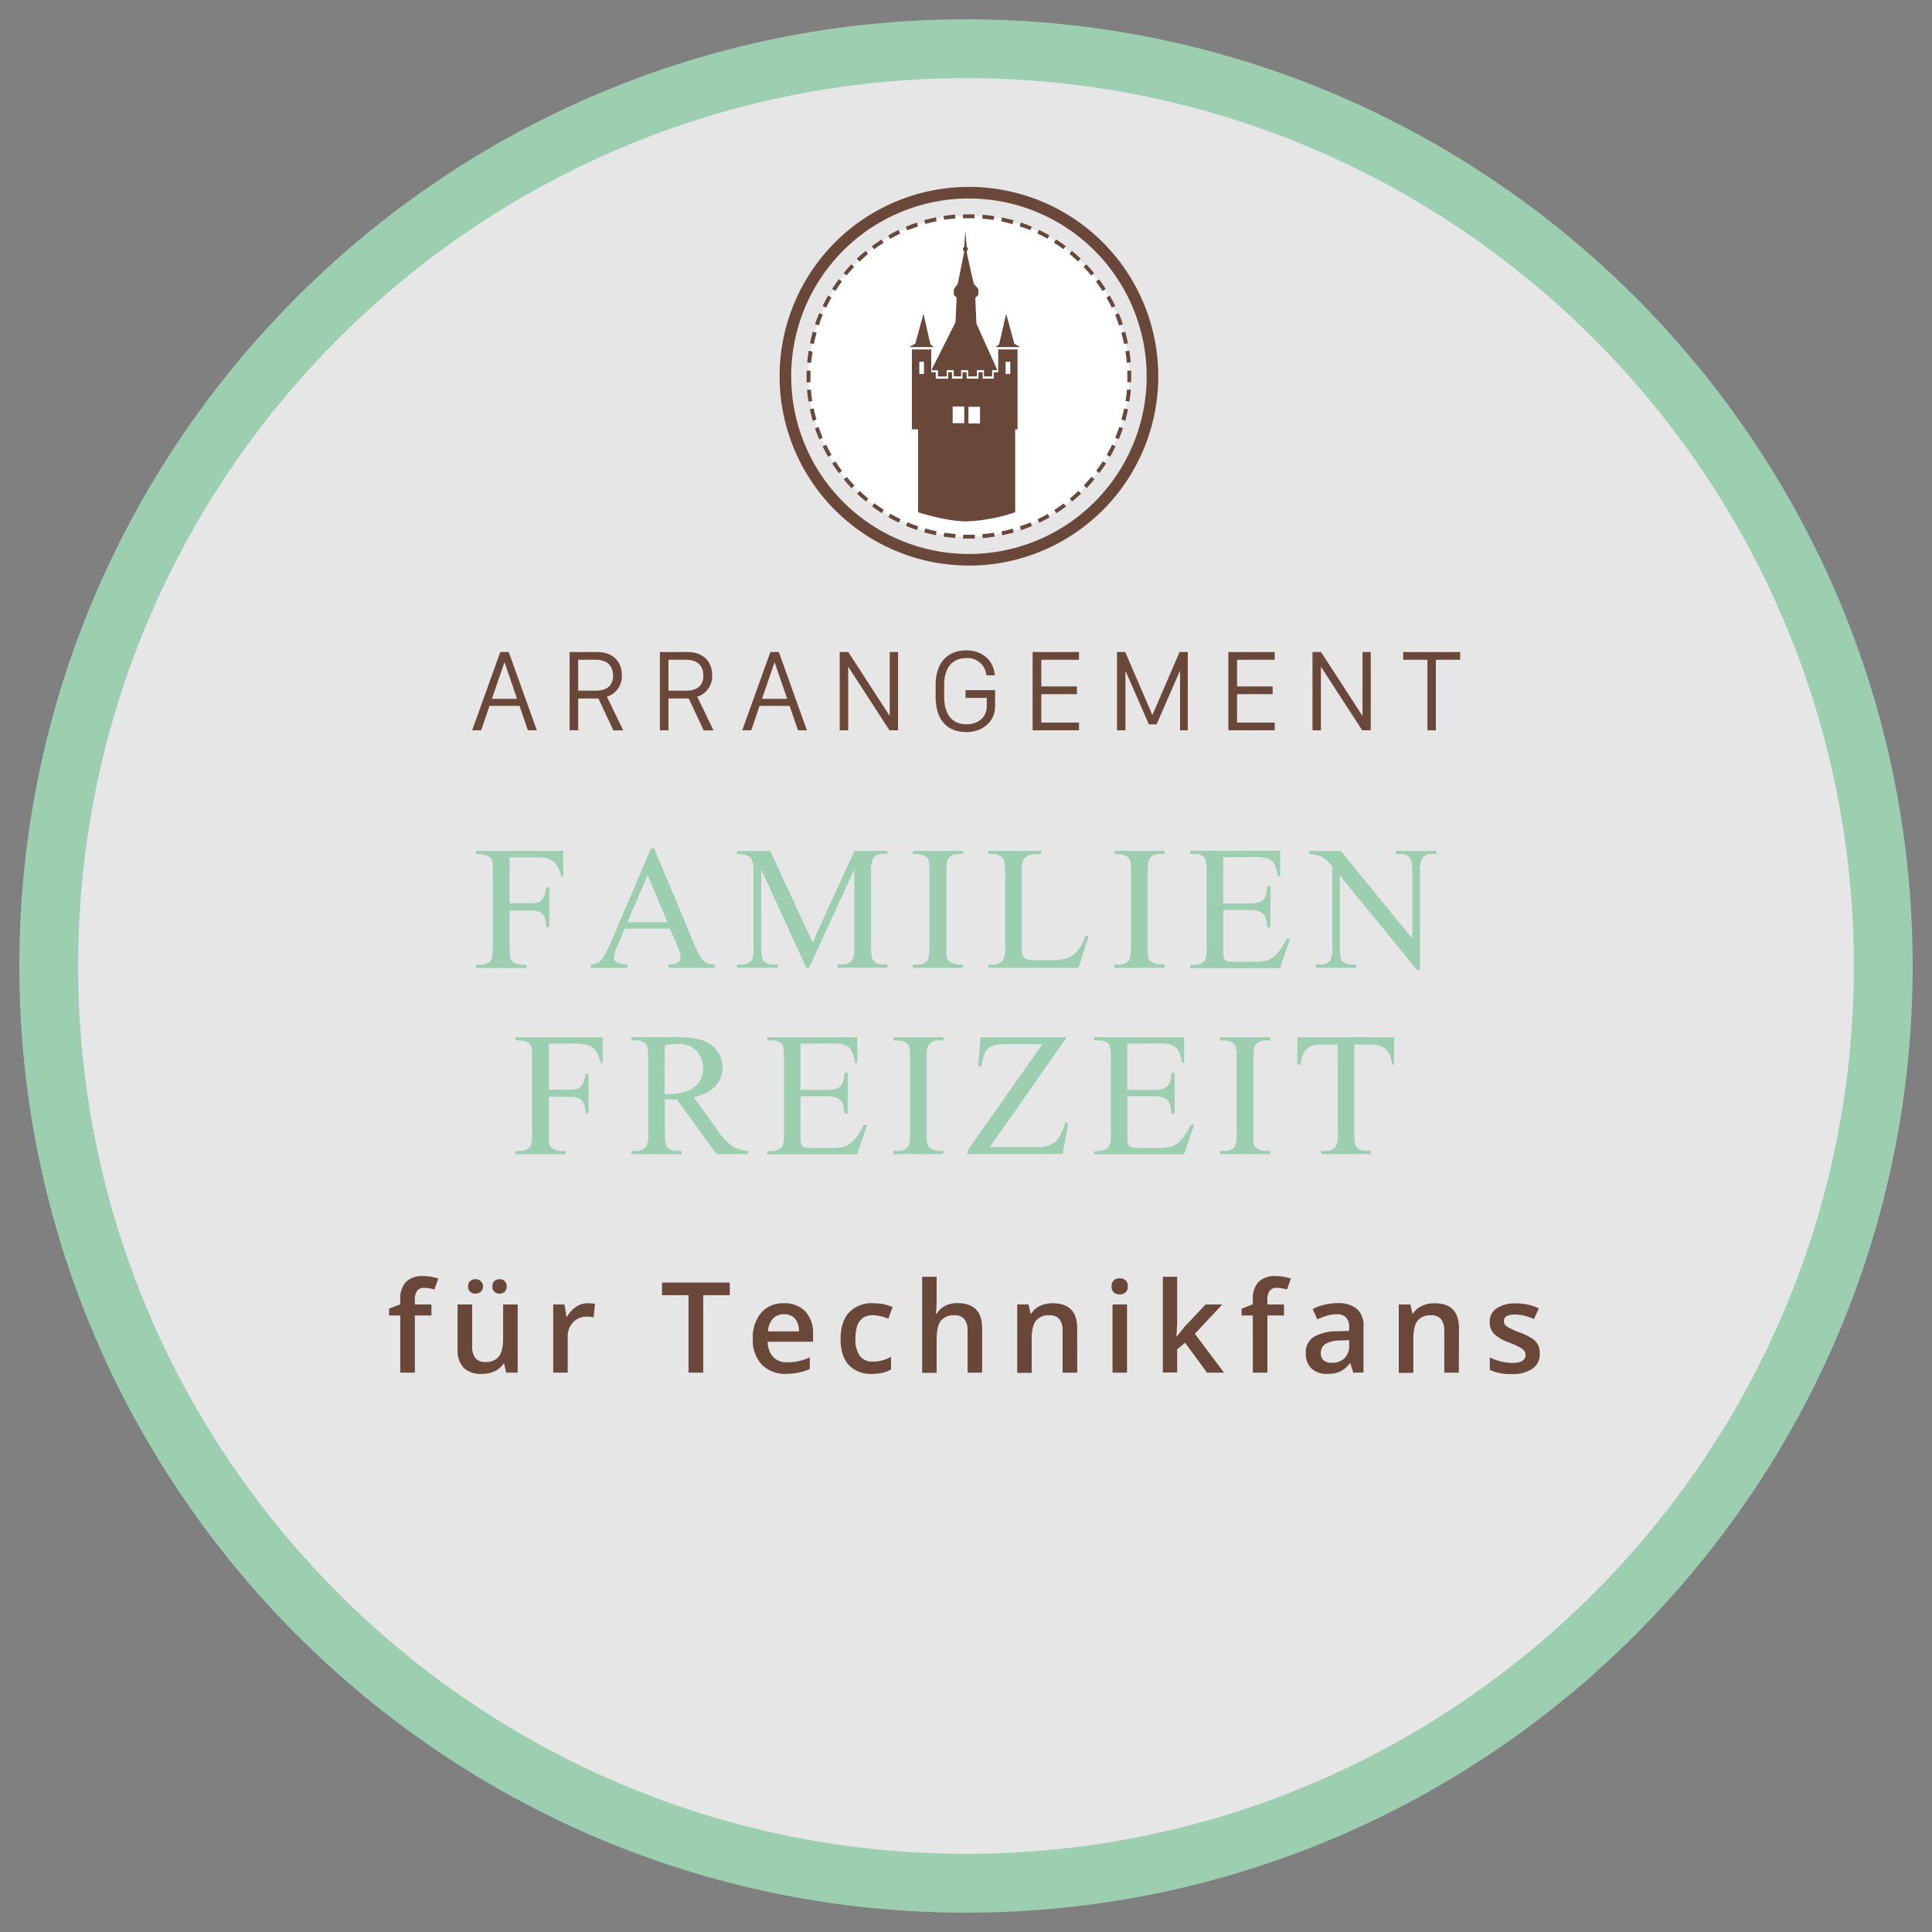
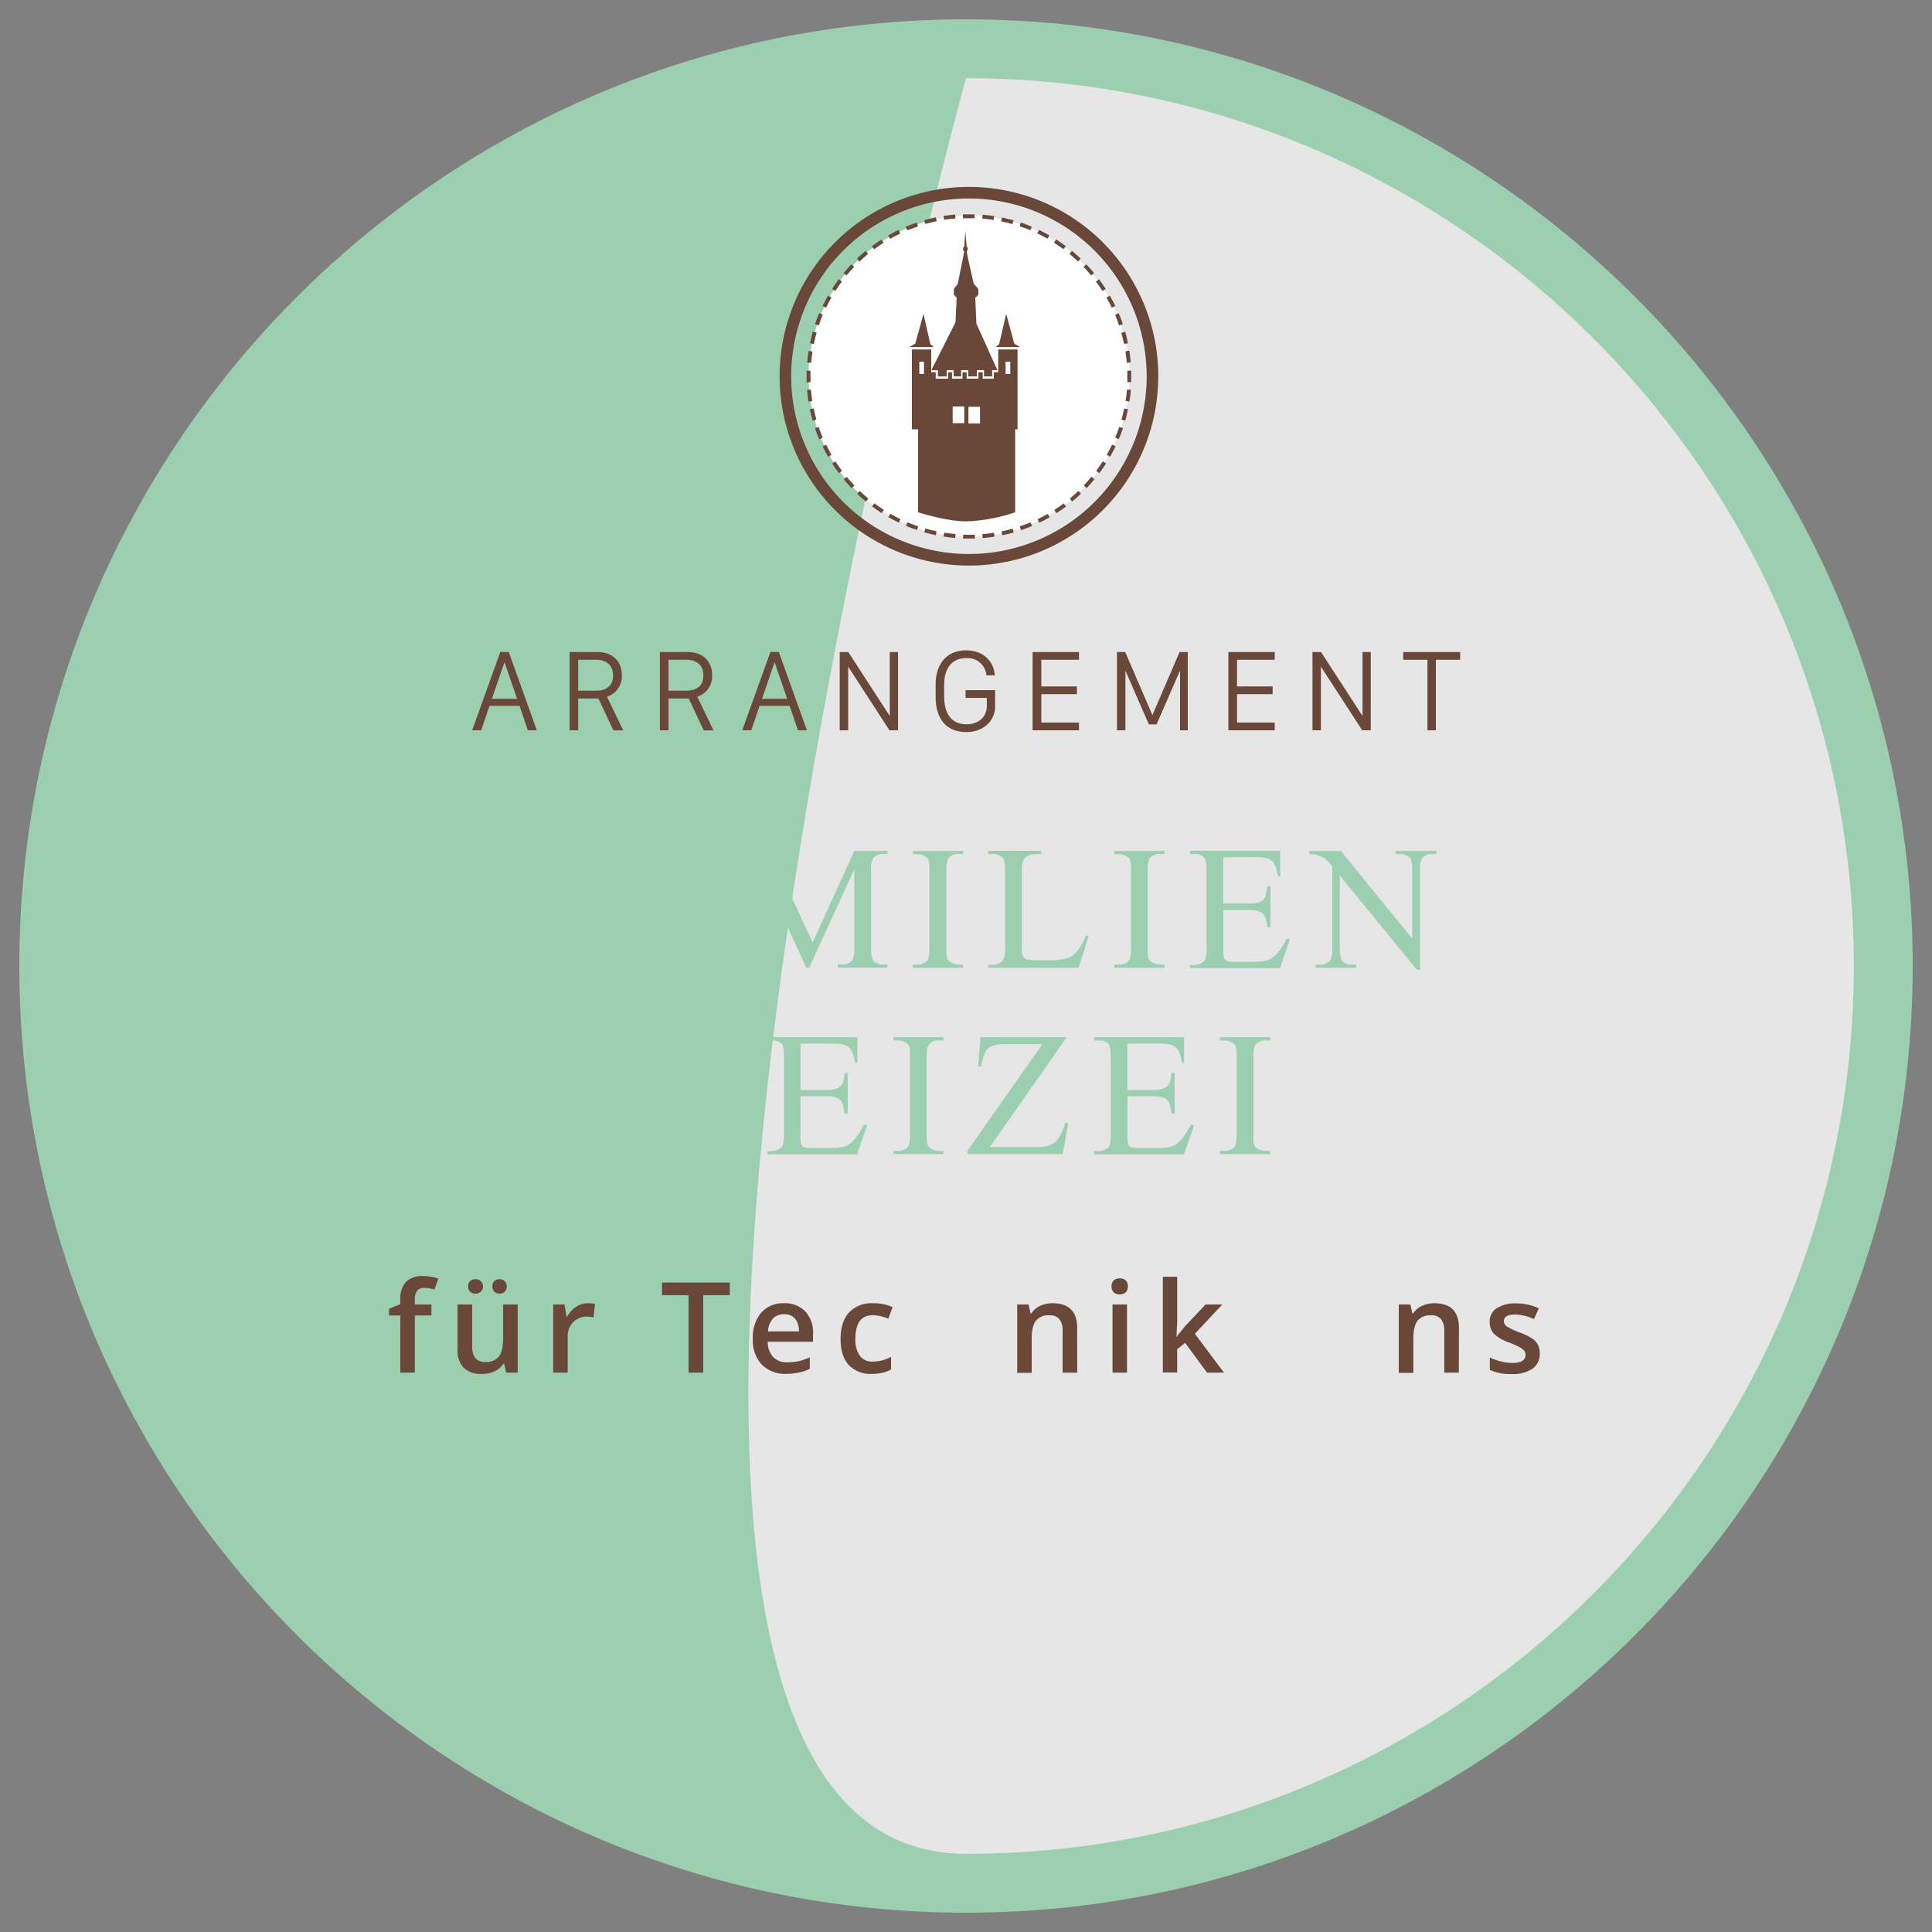
<svg xmlns="http://www.w3.org/2000/svg" id="Aktionen" width="500" height="500" viewBox="0 0 500 500">
  <rect x="0" y="0" width="500" height="500" fill="#808080" stroke="none" />
  <defs>
    <style>
      .cls-1, .cls-4 {
        fill: #fff;
      }

      .cls-1 {
        opacity: 0.8;
      }

      .cls-2 {
        fill: #9ccfb0;
      }

      .cls-3 {
        fill: #694839;
      }
    </style>
  </defs>
  <g id="Ebene_86" data-name="Ebene 86">
    <g>
      <g>
        <circle class="cls-1" cx="250" cy="250" r="242.02" />
-         <path class="cls-2" d="M250,495C114.91,495,5,385.09,5,250S114.91,5,250,5,495,114.91,495,250,385.09,495,250,495Zm0-474.77C123.3,20.23,20.23,123.3,20.23,250S123.3,479.77,250,479.77,479.77,376.7,479.77,250,376.7,20.23,250,20.23Z" />
+         <path class="cls-2" d="M250,495C114.91,495,5,385.09,5,250S114.91,5,250,5,495,114.91,495,250,385.09,495,250,495Zm0-474.77S123.3,479.77,250,479.77,479.77,376.7,479.77,250,376.7,20.23,250,20.23Z" />
      </g>
      <g>
        <path class="cls-3" d="M122.19,189l7.29-20.27h2.18L138.93,189h-2.32l-2.15-6.32h-7.78L124.53,189Zm8.34-17.54-3.22,9.39h6.51l-3.23-9.39Z" />
        <path class="cls-3" d="M160.93,174.69a5.55,5.55,0,0,1-3.85,5.62l4.21,8.71h-2.54l-3.88-8.25h-5.23V189h-2.22V168.75h7.13C158.94,168.75,160.93,171.54,160.93,174.69Zm-6.76,4.06c3,0,4.49-1.43,4.49-3.91,0-2.67-1.71-4.09-4.39-4.09h-4.63v8Z" />
        <path class="cls-3" d="M184.3,174.69a5.55,5.55,0,0,1-3.85,5.62l4.21,8.71h-2.54l-3.88-8.25H173V189h-2.22V168.75h7.13C182.31,168.75,184.3,171.54,184.3,174.69Zm-6.76,4.06c3,0,4.49-1.43,4.49-3.91,0-2.67-1.71-4.09-4.39-4.09H173v8Z" />
        <path class="cls-3" d="M192.09,189l7.29-20.27h2.18L208.83,189h-2.32l-2.15-6.32h-7.78L194.43,189Zm8.34-17.54-3.22,9.39h6.51l-3.23-9.39Z" />
        <path class="cls-3" d="M217.32,189V168.75h2.22l10.67,16.46h.06V168.75h2.14V189h-2.22l-10.68-16.47h0V189Z" />
        <path class="cls-3" d="M255.27,174.77a4.85,4.85,0,0,0-5.21-4.45c-3.62,0-5.71,2.56-5.71,6.85v3.1c0,4.56,2,7.17,5.79,7.17,3.08,0,5.24-1.87,5.24-4.66v-2.17h-5.5v-2h7.65v4.18c0,3.88-3.15,6.67-7.39,6.67-5.2,0-8-3.33-8-9.18v-3.1c0-5.51,3-8.87,7.91-8.87,4.25,0,7.13,2.65,7.4,6.47Z" />
        <path class="cls-3" d="M279.24,189h-12V168.75h12v2h-9.75v6.9h9.21v2h-9.21V187h9.75Z" />
        <path class="cls-3" d="M289.08,189V168.75h2.13l7,16.24h.06l7-16.24h2.13V189h-2V173.71h-.08l-6,13.75h-2l-6-13.75h-.06V189Z" />
        <path class="cls-3" d="M329.9,189h-12V168.75h12v2h-9.75v6.9h9.21v2h-9.21V187h9.75Z" />
        <path class="cls-3" d="M339.67,189V168.75h2.21l10.68,16.46h.06V168.75h2.13V189h-2.21l-10.69-16.47h0V189Z" />
        <path class="cls-3" d="M369.42,189V170.75h-6.28v-2h14.75v2H371.6V189Z" />
      </g>
      <g>
        <path class="cls-2" d="M131.89,221.87v11.89h5.51a6.47,6.47,0,0,0,1.64-.18,2.53,2.53,0,0,0,1.15-.65,3.26,3.26,0,0,0,.74-1.27,11.43,11.43,0,0,0,.42-2h.82v10.23h-.82a9.53,9.53,0,0,0-.22-1.94,3.16,3.16,0,0,0-.65-1.31,2.65,2.65,0,0,0-1.19-.75,6.68,6.68,0,0,0-1.89-.23h-5.51v9.5c0,.71,0,1.29.05,1.74a5.52,5.52,0,0,0,.16,1.09,1.77,1.77,0,0,0,.37.68,2.89,2.89,0,0,0,.65.48,4.11,4.11,0,0,0,2,.54h1.09v.82h-13v-.82h1.07a3.18,3.18,0,0,0,2.72-1.1c.36-.46.54-1.6.54-3.43V225.57c0-.71,0-1.29,0-1.74a5.55,5.55,0,0,0-.17-1.1,1.52,1.52,0,0,0-.36-.68,2.52,2.52,0,0,0-.63-.47,4.23,4.23,0,0,0-2.06-.54h-1.07v-.82h22.51v6.64h-.49a12,12,0,0,0-1-2.61,4.29,4.29,0,0,0-1.33-1.51,4.62,4.62,0,0,0-1.87-.71,17,17,0,0,0-2.54-.16Z" />
        <path class="cls-2" d="M173.37,240.34H161.66l-2,4.77a7.55,7.55,0,0,0-.76,2.63,1.59,1.59,0,0,0,.13.66,1.24,1.24,0,0,0,.5.56,3.3,3.3,0,0,0,1.07.42,12.18,12.18,0,0,0,1.8.26v.82h-9.52v-.82a5.38,5.38,0,0,0,2.45-.87,6.79,6.79,0,0,0,1.2-1.62,27.31,27.31,0,0,0,1.32-2.73l10.64-24.89h.78l10.53,25.15a21.8,21.8,0,0,0,1.19,2.51,6,6,0,0,0,1.13,1.48,3.22,3.22,0,0,0,1.26.72,7.17,7.17,0,0,0,1.62.25v.82H173v-.82a7.91,7.91,0,0,0,1.49-.2,2.91,2.91,0,0,0,1-.41,1.48,1.48,0,0,0,.49-.55,1.58,1.58,0,0,0,.14-.69,3.74,3.74,0,0,0-.21-1.27,18.73,18.73,0,0,0-.68-1.84Zm-.62-1.66-5.13-12.22-5.27,12.22Z" />
        <path class="cls-2" d="M208.67,250.46,197,225v20.21q0,2.79.6,3.48a3.32,3.32,0,0,0,2.61.94h1.07v.82H190.74v-.82h1.07a3.07,3.07,0,0,0,2.72-1.16,6.67,6.67,0,0,0,.49-3.26V225.46a7.06,7.06,0,0,0-.44-2.9,2.33,2.33,0,0,0-.43-.61,2.06,2.06,0,0,0-.72-.48,4.8,4.8,0,0,0-1.1-.32,10.15,10.15,0,0,0-1.59-.11v-.82h8.57l11,23.66,10.8-23.66h8.56V221h-1a3.1,3.1,0,0,0-2.74,1.16,6.67,6.67,0,0,0-.49,3.26v19.76c0,1.86.21,3,.62,3.48a3.32,3.32,0,0,0,2.61.94h1v.82H216.79v-.82h1.07a3.1,3.1,0,0,0,2.73-1.16,6.79,6.79,0,0,0,.49-3.26V225l-11.67,25.45Z" />
        <path class="cls-2" d="M249.22,249.64v.82h-13v-.82h1.07a3.19,3.19,0,0,0,2.72-1.1c.36-.46.54-1.6.54-3.43V225.57c0-.71,0-1.29-.05-1.74a4.9,4.9,0,0,0-.17-1.1,1.61,1.61,0,0,0-.35-.68,2.59,2.59,0,0,0-.64-.47,4.19,4.19,0,0,0-2-.54h-1.07v-.82h13V221h-1.09a3.17,3.17,0,0,0-2.7,1.1c-.38.46-.56,1.6-.56,3.43v19.54c0,.71,0,1.29,0,1.74a5.43,5.43,0,0,0,.17,1.09,1.64,1.64,0,0,0,.37.68,2.67,2.67,0,0,0,.65.48,4,4,0,0,0,2,.54Z" />
        <path class="cls-2" d="M281,242.1l.74.15-2.59,8.21H255.77v-.82h1.14a3.09,3.09,0,0,0,2.74-1.25,7.13,7.13,0,0,0,.47-3.3V225.57c0-1.9-.21-3.09-.63-3.55a3.27,3.27,0,0,0-2.58-1h-1.14v-.82h13.69V221a16.45,16.45,0,0,0-2,.11,5.54,5.54,0,0,0-1.34.34,2.69,2.69,0,0,0-.82.52,2.87,2.87,0,0,0-.5.66,9.53,9.53,0,0,0-.36,3.41v19a12.57,12.57,0,0,0,.06,1.33,3.53,3.53,0,0,0,.19.93,1.59,1.59,0,0,0,.35.6,1.56,1.56,0,0,0,.58.37,14.34,14.34,0,0,0,3.48.22h2.21a16.28,16.28,0,0,0,4.89-.51,5.54,5.54,0,0,0,1.33-.67,5.79,5.79,0,0,0,1.22-1.13,11.13,11.13,0,0,0,1.16-1.7A23.33,23.33,0,0,0,281,242.1Z" />
        <path class="cls-2" d="M301.38,249.64v.82h-13v-.82h1.07a3.19,3.19,0,0,0,2.72-1.1c.36-.46.54-1.6.54-3.43V225.57c0-.71,0-1.29-.05-1.74a5.55,5.55,0,0,0-.17-1.1,1.61,1.61,0,0,0-.35-.68,2.59,2.59,0,0,0-.64-.47,4.19,4.19,0,0,0-2.05-.54h-1.07v-.82h13V221h-1.1a3.17,3.17,0,0,0-2.7,1.1c-.37.46-.55,1.6-.55,3.43v19.54c0,.71,0,1.29,0,1.74a5.43,5.43,0,0,0,.17,1.09,1.54,1.54,0,0,0,.37.68,2.81,2.81,0,0,0,.64.48,4.09,4.09,0,0,0,2,.54Z" />
        <path class="cls-2" d="M316.56,221.87v11.95h6.65a8.92,8.92,0,0,0,2.35-.25,3,3,0,0,0,1.42-.81,3,3,0,0,0,.71-1.37,12,12,0,0,0,.27-2h.82V240H328c-.11-.75-.21-1.35-.31-1.82a4.76,4.76,0,0,0-.32-1,2.52,2.52,0,0,0-.51-.7,3,3,0,0,0-.8-.52,4.82,4.82,0,0,0-1.19-.34,10.85,10.85,0,0,0-1.62-.11h-6.65v10a9.46,9.46,0,0,0,.18,2.45,1.79,1.79,0,0,0,.22.38,1,1,0,0,0,.39.3,2.14,2.14,0,0,0,.67.19,6.06,6.06,0,0,0,1,.07h5.13c.88,0,1.61,0,2.19-.08a8.48,8.48,0,0,0,1.54-.26,4,4,0,0,0,1.16-.54,7.81,7.81,0,0,0,1.06-.88,11.5,11.5,0,0,0,1.41-1.72,25,25,0,0,0,1.43-2.45h.89l-2.61,7.58H308v-.82H309a4.71,4.71,0,0,0,.89-.09,3.5,3.5,0,0,0,.88-.29,3.27,3.27,0,0,0,.75-.5,1.73,1.73,0,0,0,.47-.71,9.82,9.82,0,0,0,.27-2.92V225.48c0-1.9-.2-3.08-.58-3.55A3.49,3.49,0,0,0,309,221H308v-.82h23.31v6.62h-.54a17.86,17.86,0,0,0-.49-2,5.69,5.69,0,0,0-.56-1.3,2.69,2.69,0,0,0-.71-.81,5.39,5.39,0,0,0-1-.55,10.36,10.36,0,0,0-3.14-.33Z" />
        <path class="cls-2" d="M338.84,220.22H347l18.49,22.68V225.46c0-1.86-.2-3-.62-3.48a3.35,3.35,0,0,0-2.61-.94h-1.05v-.82h10.53V221h-1.07A3.07,3.07,0,0,0,368,222.2a6.67,6.67,0,0,0-.49,3.26V251h-.81L346.75,226.6v18.62c0,1.86.21,3,.61,3.48a3.32,3.32,0,0,0,2.61.94H351v.82H340.51v-.82h1.05a3.1,3.1,0,0,0,2.74-1.16,6.67,6.67,0,0,0,.49-3.26v-21c-.44-.52-.82-.94-1.11-1.25a7.13,7.13,0,0,0-.85-.77,3.74,3.74,0,0,0-.87-.49c-.31-.13-.7-.27-1.16-.44a7.28,7.28,0,0,0-2-.2Z" />
        <path class="cls-2" d="M142.05,270.08V282h5.51a6.47,6.47,0,0,0,1.64-.18,2.42,2.42,0,0,0,1.15-.64,3.33,3.33,0,0,0,.74-1.27,12.31,12.31,0,0,0,.42-2.06h.82v10.24h-.82a9.44,9.44,0,0,0-.22-1.94,3.16,3.16,0,0,0-.65-1.31,2.49,2.49,0,0,0-1.19-.75,6.3,6.3,0,0,0-1.89-.24h-5.51v9.51c0,.71,0,1.29,0,1.74a5.52,5.52,0,0,0,.16,1.09,1.77,1.77,0,0,0,.37.68,2.89,2.89,0,0,0,.65.48,4.2,4.2,0,0,0,2.05.53h1.09v.83h-13v-.83h1.07a3.18,3.18,0,0,0,2.72-1.09c.36-.46.54-1.61.54-3.43V273.79c0-.72,0-1.3,0-1.74a6.54,6.54,0,0,0-.17-1.11,1.57,1.57,0,0,0-.36-.68,2.87,2.87,0,0,0-.64-.47,4.26,4.26,0,0,0-2.05-.53h-1.07v-.83H156v6.65h-.49a12,12,0,0,0-1-2.61,4.42,4.42,0,0,0-1.33-1.52,4.61,4.61,0,0,0-1.87-.7,16.83,16.83,0,0,0-2.54-.17Z" />
        <path class="cls-2" d="M193.5,298.68h-8.07l-10.24-14.14-1,0h-1.44l-.69,0v8.79q0,2.85.63,3.54a3.15,3.15,0,0,0,2.54,1h1.18v.83h-13v-.83h1.14a3.05,3.05,0,0,0,2.74-1.25,6.9,6.9,0,0,0,.47-3.27V273.79c0-1.91-.21-3.09-.62-3.55a3.29,3.29,0,0,0-2.59-1h-1.14v-.83h11a25.72,25.72,0,0,1,7.09.72,7.68,7.68,0,0,1,2.13,1,7.55,7.55,0,0,1,1.74,1.59,7.2,7.2,0,0,1,1.19,2.05,6.72,6.72,0,0,1,.43,2.43,7.7,7.7,0,0,1-.44,2.62,6.65,6.65,0,0,1-1.38,2.22,8.3,8.3,0,0,1-2.33,1.74,13.14,13.14,0,0,1-3.3,1.16l6.25,8.67a15.47,15.47,0,0,0,3.68,4,9.35,9.35,0,0,0,4,1.25ZM172,283.13h1.25a12.94,12.94,0,0,0,3.81-.5,8,8,0,0,0,2.73-1.39,5.84,5.84,0,0,0,1.64-2.11,6.43,6.43,0,0,0,.54-2.64,6.73,6.73,0,0,0-.47-2.58,5.9,5.9,0,0,0-1.32-2,6.05,6.05,0,0,0-2-1.31,7.19,7.19,0,0,0-2.63-.47,12.67,12.67,0,0,0-1.51.1c-.58.07-1.24.17-2,.32Z" />
        <path class="cls-2" d="M207.17,270.08v12h6.65a8.87,8.87,0,0,0,2.35-.26,3.12,3.12,0,0,0,1.42-.8,3,3,0,0,0,.71-1.37,12.21,12.21,0,0,0,.27-2h.82v10.52h-.82c-.11-.74-.21-1.35-.32-1.81a4.33,4.33,0,0,0-.31-1,2.38,2.38,0,0,0-.51-.7,3,3,0,0,0-.8-.53,5,5,0,0,0-1.19-.33,10.85,10.85,0,0,0-1.62-.11h-6.65v10a9.46,9.46,0,0,0,.18,2.45,2.08,2.08,0,0,0,.22.38,1,1,0,0,0,.39.3,2.35,2.35,0,0,0,.67.19,6.06,6.06,0,0,0,1,.07h5.13c.87,0,1.61,0,2.19-.08a7.77,7.77,0,0,0,1.54-.27,3.74,3.74,0,0,0,1.16-.53,8.64,8.64,0,0,0,1.06-.88,11.5,11.5,0,0,0,1.41-1.72,22.37,22.37,0,0,0,1.42-2.46h.9l-2.61,7.59H198.56v-.83h1.07a4.71,4.71,0,0,0,.89-.09,2.94,2.94,0,0,0,.88-.29,3,3,0,0,0,.75-.5,1.64,1.64,0,0,0,.47-.7,9.87,9.87,0,0,0,.27-2.92V273.7c0-1.91-.2-3.09-.58-3.55a3.49,3.49,0,0,0-2.68-.89h-1.07v-.83h23.31v6.63h-.54a17.54,17.54,0,0,0-.49-2,5.6,5.6,0,0,0-.56-1.29,2.69,2.69,0,0,0-.71-.81,4.39,4.39,0,0,0-1-.55,10.28,10.28,0,0,0-3.14-.34Z" />
        <path class="cls-2" d="M244.14,297.85v.83H231.19v-.83h1.07a3.19,3.19,0,0,0,2.72-1.09c.35-.46.53-1.61.53-3.43V273.79c0-.72,0-1.3,0-1.74a5.66,5.66,0,0,0-.17-1.11,1.57,1.57,0,0,0-.36-.68,2.58,2.58,0,0,0-.63-.47,4.32,4.32,0,0,0-2.05-.53h-1.07v-.83h12.95v.83h-1.09a3.16,3.16,0,0,0-2.7,1.09c-.37.46-.56,1.61-.56,3.44v19.54c0,.71,0,1.29.05,1.74a4.8,4.8,0,0,0,.17,1.09,1.63,1.63,0,0,0,.36.68,2.89,2.89,0,0,0,.65.48,4.18,4.18,0,0,0,2,.53Z" />
        <path class="cls-2" d="M276.06,268.43l-19.88,28.42h12.4A6.76,6.76,0,0,0,273,295.6q1.53-1.25,2.72-5.06l.73.13-1.42,8H250.36v-.83l19.41-27.61h-9.68a14.6,14.6,0,0,0-2,.13,6.28,6.28,0,0,0-1.43.39,3.51,3.51,0,0,0-1,.64,4.1,4.1,0,0,0-.68.89,12.36,12.36,0,0,0-1,3.71h-.85l.62-7.57Z" />
        <path class="cls-2" d="M291.75,270.08v12h6.65a8.82,8.82,0,0,0,2.35-.26,3.06,3.06,0,0,0,1.42-.8,3,3,0,0,0,.71-1.37,10.3,10.3,0,0,0,.27-2H304v10.52h-.82c-.1-.74-.21-1.35-.31-1.81a5.57,5.57,0,0,0-.31-1,2.61,2.61,0,0,0-.52-.7,2.85,2.85,0,0,0-.8-.53,4.88,4.88,0,0,0-1.18-.33,11,11,0,0,0-1.63-.11h-6.65v10a9.46,9.46,0,0,0,.18,2.45,2.08,2.08,0,0,0,.22.38,1,1,0,0,0,.39.3,2.45,2.45,0,0,0,.67.19,6.06,6.06,0,0,0,1,.07h5.13c.88,0,1.61,0,2.2-.08a7.9,7.9,0,0,0,1.54-.27,4,4,0,0,0,1.16-.53,10.45,10.45,0,0,0,1.06-.88,11.49,11.49,0,0,0,1.4-1.72,22.33,22.33,0,0,0,1.43-2.46h.89l-2.61,7.59H283.14v-.83h1.07a4.81,4.81,0,0,0,.9-.09,3,3,0,0,0,.88-.29,3.11,3.11,0,0,0,.74-.5,1.55,1.55,0,0,0,.47-.7,9.87,9.87,0,0,0,.27-2.92V273.7c0-1.91-.19-3.09-.58-3.55a3.49,3.49,0,0,0-2.68-.89h-1.07v-.83h23.31v6.63h-.53a19.66,19.66,0,0,0-.5-2,5.61,5.61,0,0,0-.55-1.29,2.86,2.86,0,0,0-.72-.81,4,4,0,0,0-1-.55,10.24,10.24,0,0,0-3.14-.34Z" />
        <path class="cls-2" d="M328.73,297.85v.83h-13v-.83h1.07a3.19,3.19,0,0,0,2.72-1.09c.36-.46.54-1.61.54-3.43V273.79c0-.72,0-1.3-.05-1.74a5.66,5.66,0,0,0-.17-1.11,1.68,1.68,0,0,0-.35-.68,2.87,2.87,0,0,0-.64-.47,4.29,4.29,0,0,0-2.05-.53h-1.07v-.83h13v.83h-1.1a3.14,3.14,0,0,0-2.69,1.09c-.38.46-.56,1.61-.56,3.44v19.54c0,.71,0,1.29,0,1.74a5.43,5.43,0,0,0,.17,1.09,1.54,1.54,0,0,0,.37.68,2.81,2.81,0,0,0,.64.48,4.18,4.18,0,0,0,2,.53Z" />
-         <path class="cls-2" d="M360.79,268.43v7.1h-.51a9.22,9.22,0,0,0-.59-2.42,4.51,4.51,0,0,0-1.08-1.61,4,4,0,0,0-1.63-.89,7.85,7.85,0,0,0-2.23-.28h-4.26v23.11q0,2.79.6,3.48a3.32,3.32,0,0,0,2.61.93h1.05v.83H341.93v-.83H343a3.07,3.07,0,0,0,2.72-1.16,6.74,6.74,0,0,0,.49-3.25V270.33h-3.64a13.09,13.09,0,0,0-2.41.2,3.71,3.71,0,0,0-2.9,2.34,10.69,10.69,0,0,0-.67,2.66h-.84v-7.1Z" />
      </g>
      <g>
        <path class="cls-3" d="M111.66,340.44h-4.3v14.8h-3.77v-14.8h-2.9v-1.75l2.9-1.15v-1.15a6.4,6.4,0,0,1,1.47-4.63,6,6,0,0,1,4.48-1.51,12.07,12.07,0,0,1,3.89.65l-1,2.84a8.79,8.79,0,0,0-2.64-.44,2.17,2.17,0,0,0-1.86.78,4,4,0,0,0-.58,2.37v1.15h4.3Z" />
        <path class="cls-3" d="M131,355.24l-.53-2.31h-.19a5.32,5.32,0,0,1-2.22,1.93,7.44,7.44,0,0,1-3.3.7A6.47,6.47,0,0,1,120,354a6.65,6.65,0,0,1-1.58-4.84V337.6h3.78v10.88a4.75,4.75,0,0,0,.83,3,3.18,3.18,0,0,0,2.6,1,4.15,4.15,0,0,0,3.47-1.41c.74-.94,1.11-2.52,1.11-4.73V337.6h3.76v17.64Zm-9.83-22.31a1.74,1.74,0,0,1,.54-1.43,2,2,0,0,1,1.3-.44,1.87,1.87,0,1,1,0,3.73,1.9,1.9,0,0,1-1.3-.46A1.74,1.74,0,0,1,121.16,332.93Zm6.27,0a1.74,1.74,0,0,1,.54-1.43,2,2,0,0,1,1.3-.44,1.86,1.86,0,0,1,1.35.5,1.81,1.81,0,0,1,.51,1.37,1.79,1.79,0,0,1-.52,1.36,1.84,1.84,0,0,1-1.34.5,1.9,1.9,0,0,1-1.3-.46A1.74,1.74,0,0,1,127.43,332.93Z" />
        <path class="cls-3" d="M152.12,337.28a9.46,9.46,0,0,1,1.86.16l-.36,3.5a7,7,0,0,0-1.66-.2,4.81,4.81,0,0,0-3.65,1.47,5.31,5.31,0,0,0-1.39,3.81v9.22h-3.75V337.6h2.93l.5,3.11h.19a7.09,7.09,0,0,1,2.29-2.5A5.41,5.41,0,0,1,152.12,337.28Z" />
        <path class="cls-3" d="M182,355.24h-3.81V335.19h-6.86v-3.27h17.53v3.27H182Z" />
        <path class="cls-3" d="M203.59,355.56a8.54,8.54,0,0,1-6.44-2.4,9.09,9.09,0,0,1-2.32-6.61,10,10,0,0,1,2.15-6.8,7.47,7.47,0,0,1,5.92-2.47,7.28,7.28,0,0,1,5.52,2.12,8.12,8.12,0,0,1,2,5.84v2H198.69a5.77,5.77,0,0,0,1.39,3.94,4.83,4.83,0,0,0,3.68,1.38,13.42,13.42,0,0,0,2.91-.29,15.26,15.26,0,0,0,2.9-1v3a11.37,11.37,0,0,1-2.78.93A17,17,0,0,1,203.59,355.56Zm-.69-15.44a3.78,3.78,0,0,0-2.86,1.13,5.42,5.42,0,0,0-1.29,3.31h8a4.87,4.87,0,0,0-1-3.31A3.61,3.61,0,0,0,202.9,340.12Z" />
        <path class="cls-3" d="M225.7,355.56a7.72,7.72,0,0,1-6.08-2.34c-1.39-1.55-2.08-3.79-2.08-6.7s.72-5.25,2.18-6.84a8,8,0,0,1,6.29-2.4,11.8,11.8,0,0,1,5,1l-1.13,3a11.5,11.5,0,0,0-3.92-.92c-3.06,0-4.58,2-4.58,6.08a7.26,7.26,0,0,0,1.14,4.45,3.93,3.93,0,0,0,3.34,1.49,9.59,9.59,0,0,0,4.74-1.24v3.27a7.54,7.54,0,0,1-2.15.85A12.9,12.9,0,0,1,225.7,355.56Z" />
-         <path class="cls-3" d="M254.17,355.24h-3.76V344.4a4.74,4.74,0,0,0-.83-3,3.15,3.15,0,0,0-2.6-1,4.14,4.14,0,0,0-3.47,1.41c-.74.94-1.11,2.51-1.11,4.73v8.75h-3.75V330.42h3.75v6.3a31.29,31.29,0,0,1-.19,3.24h.24a5.13,5.13,0,0,1,2.13-2,6.81,6.81,0,0,1,3.18-.71q6.41,0,6.41,6.46Z" />
        <path class="cls-3" d="M278.79,355.24H275V344.4a4.75,4.75,0,0,0-.82-3,3.15,3.15,0,0,0-2.6-1,4.13,4.13,0,0,0-3.48,1.4c-.73.93-1.1,2.5-1.1,4.7v8.79h-3.75V337.6h2.94l.52,2.32h.19a5.3,5.3,0,0,1,2.27-1.95,7.54,7.54,0,0,1,3.25-.69q6.35,0,6.35,6.46Z" />
        <path class="cls-3" d="M287.67,332.93a2.07,2.07,0,0,1,.55-1.55,2.15,2.15,0,0,1,1.57-.54,2.11,2.11,0,0,1,1.54.54,2.07,2.07,0,0,1,.55,1.55,2,2,0,0,1-.55,1.51,2.11,2.11,0,0,1-1.54.55,2.16,2.16,0,0,1-1.57-.55A2,2,0,0,1,287.67,332.93Zm4,22.31h-3.75V337.6h3.75Z" />
        <path class="cls-3" d="M304.51,345.93l2.12-2.65L312,337.6h4.33l-7.1,7.58,7.54,10.06h-4.4l-5.66-7.73-2.06,1.69v6h-3.71V330.42h3.71v12.11l-.19,3.4Z" />
-         <path class="cls-3" d="M332.3,340.44H328v14.8h-3.77v-14.8h-2.9v-1.75l2.9-1.15v-1.15a6.4,6.4,0,0,1,1.47-4.63,6,6,0,0,1,4.48-1.51,12.07,12.07,0,0,1,3.89.65l-1,2.84a8.79,8.79,0,0,0-2.64-.44,2.16,2.16,0,0,0-1.86.78,4,4,0,0,0-.58,2.37v1.15h4.3Z" />
-         <path class="cls-3" d="M350.22,355.24l-.75-2.45h-.12a7.28,7.28,0,0,1-2.57,2.19,8.1,8.1,0,0,1-3.32.58,5.66,5.66,0,0,1-4.06-1.4,5.27,5.27,0,0,1-1.46-4,4.68,4.68,0,0,1,2-4.12,11.69,11.69,0,0,1,6.17-1.51l3.05-.1v-.94a3.6,3.6,0,0,0-.79-2.53,3.22,3.22,0,0,0-2.45-.84,8.67,8.67,0,0,0-2.6.4,20.12,20.12,0,0,0-2.39.94l-1.21-2.68a12.86,12.86,0,0,1,3.14-1.14,14.49,14.49,0,0,1,3.22-.39,7.62,7.62,0,0,1,5.08,1.47,5.76,5.76,0,0,1,1.71,4.61v11.88Zm-5.58-2.55a4.64,4.64,0,0,0,3.28-1.14,4.16,4.16,0,0,0,1.24-3.2v-1.53l-2.27.1a7.78,7.78,0,0,0-3.85.88,2.7,2.7,0,0,0-1.21,2.42,2.35,2.35,0,0,0,.71,1.82A3,3,0,0,0,344.64,352.69Z" />
        <path class="cls-3" d="M377.54,355.24h-3.76V344.4a4.74,4.74,0,0,0-.83-3,3.15,3.15,0,0,0-2.6-1,4.13,4.13,0,0,0-3.48,1.4c-.73.93-1.1,2.5-1.1,4.7v8.79H362V337.6H365l.52,2.32h.19a5.3,5.3,0,0,1,2.27-1.95,7.54,7.54,0,0,1,3.25-.69q6.35,0,6.35,6.46Z" />
        <path class="cls-3" d="M398.49,350.22a4.6,4.6,0,0,1-1.88,4,9,9,0,0,1-5.39,1.38,12.6,12.6,0,0,1-5.66-1.07v-3.24a13.84,13.84,0,0,0,5.79,1.44c2.3,0,3.46-.7,3.46-2.09a1.69,1.69,0,0,0-.38-1.12,4.88,4.88,0,0,0-1.26-.92,23.13,23.13,0,0,0-2.44-1.09,11.13,11.13,0,0,1-4.13-2.36,4.33,4.33,0,0,1-1.07-3.06,4,4,0,0,1,1.82-3.51,8.65,8.65,0,0,1,5-1.26,14.1,14.1,0,0,1,5.89,1.26L397,341.37a13,13,0,0,0-4.8-1.18c-2,0-3,.56-3,1.69a1.68,1.68,0,0,0,.77,1.4,17.34,17.34,0,0,0,3.37,1.58,15.13,15.13,0,0,1,3.18,1.55A4.38,4.38,0,0,1,398,348,4.66,4.66,0,0,1,398.49,350.22Z" />
      </g>
      <g id="Sehenswürdigkeiten">
        <g>
          <path class="cls-4" d="M250.76,138.88a41.51,41.51,0,1,0-41.5-41.51,41.51,41.51,0,0,0,41.5,41.51" />
          <path class="cls-3" d="M247.2,139.23c-1-.08-2-.2-3-.37l.17-1c1,.16,2,.28,2.94.35Zm-5-.72c-1-.22-2-.46-3-.73l.28-1c.92.26,1.9.5,2.89.71Zm-4.89-1.34q-1.46-.48-2.85-1.08l.39-.92c.9.39,1.84.73,2.77,1.05Zm-4.7-1.92c-.93-.44-1.84-.92-2.69-1.4l.5-.88c.83.48,1.72.94,2.62,1.39Zm-4.41-2.46c-.86-.54-1.7-1.13-2.51-1.73l.59-.8c.79.59,1.62,1.15,2.45,1.68Zm-4.11-3c-.83-.68-1.57-1.35-2.27-2l.68-.73c.69.66,1.42,1.31,2.23,2Zm-3.72-3.45c-.68-.72-1.35-1.49-2-2.28l.76-.64c.65.78,1.31,1.52,2,2.23Zm-3.27-3.89c-.59-.79-1.17-1.63-1.73-2.5l.84-.53c.54.84,1.12,1.66,1.69,2.44Zm-2.77-4.23c-.49-.84-1-1.75-1.43-2.7l.91-.43c.44.92.91,1.81,1.38,2.63ZM212,113.69c-.4-.94-.76-1.9-1.08-2.86l.95-.31c.31.93.67,1.86,1.05,2.78Zm-1.68-4.79c-.27-1-.52-2-.73-3l1-.2c.19,1,.43,1.93.7,2.88Zm-1.1-5c-.16-1.07-.28-2.06-.36-3l1-.07c.08.94.2,1.91.35,3Z" />
          <path class="cls-3" d="M254.31,139.23l-.08-1c1-.07,2-.19,3-.35l.16,1c-1,.17-2,.29-3,.37m5-.73-.2-1c1-.19,1.94-.43,2.88-.71l.28,1c-1,.27-2,.52-3,.72m4.9-1.32-.32-1c.93-.31,1.87-.67,2.79-1l.38.92c-.94.39-1.9.76-2.85,1.08m4.71-1.93-.43-.9c.91-.45,1.8-.91,2.62-1.38l.5.86c-.84.49-1.75,1-2.69,1.42m4.43-2.47-.54-.84c.85-.54,1.67-1.11,2.44-1.69l.6.81c-.8.58-1.63,1.17-2.5,1.72m4.11-3-.65-.77c.78-.64,1.53-1.31,2.23-2l.69.72c-.72.68-1.49,1.36-2.27,2m3.71-3.46-.72-.68c.66-.71,1.32-1.45,2-2.23l.76.64c-.65.79-1.33,1.56-2,2.27m3.26-3.87-.8-.59c.59-.8,1.16-1.62,1.69-2.45l.85.53c-.55.86-1.13,1.7-1.74,2.51m2.79-4.24-.87-.49c.48-.84.94-1.72,1.38-2.63l.9.43c-.45.94-.93,1.84-1.41,2.69m2.24-4.53-.92-.4c.38-.9.73-1.83,1.05-2.76l.95.31c-.32,1-.68,1.92-1.08,2.85m1.69-4.79-1-.28c.26-.92.51-1.89.71-2.88l1,.21c-.21,1-.46,2-.72,3m1.09-5-1-.16c.16-1,.28-2,.36-2.94l1,.07c-.08,1-.21,2-.37,3" />
          <path class="cls-3" d="M291.62,93.91c-.08-1-.2-1.92-.35-3l1-.16c.16,1.07.28,2.06.36,3Zm-.71-4.9c-.2-1-.44-1.93-.71-2.88l1-.28c.28,1,.52,2,.72,3Zm-1.3-4.78c-.31-.93-.66-1.86-1-2.78l.91-.38c.4.93.77,1.89,1.08,2.84Zm-1.88-4.6c-.44-.91-.9-1.8-1.38-2.62l.86-.5c.49.84,1,1.75,1.43,2.69Zm-2.4-4.32c-.54-.84-1.11-1.66-1.7-2.44l.81-.59c.59.79,1.17,1.63,1.73,2.5Zm-2.91-4c-.64-.78-1.31-1.52-2-2.23l.72-.68c.69.71,1.36,1.48,2,2.27ZM279,67.68c-.7-.66-1.45-1.32-2.23-2l.64-.77c.79.66,1.56,1.33,2.28,2Zm-3.78-3.19c-.79-.58-1.61-1.15-2.45-1.68l.54-.85c.85.54,1.7,1.13,2.51,1.73Zm-4.14-2.71c-.83-.48-1.72-.94-2.63-1.38l.44-.9c.93.45,1.83.93,2.69,1.41Zm-4.43-2.2c-.91-.38-1.84-.73-2.77-1l.31-1c1,.33,1.92.69,2.85,1.09ZM262,58c-.92-.27-1.9-.51-2.89-.72l.21-1c1,.22,2,.46,3,.73Zm-4.84-1.08c-1-.15-2-.28-2.94-.35l.08-1c1,.08,2,.2,3,.36Z" />
          <path class="cls-3" d="M209.91,93.89l-1-.08c.08-1,.2-2,.36-3l1,.17c-.15,1-.28,2-.35,2.94m.7-4.88-1-.22c.21-1,.46-2,.72-3l1,.28c-.26.92-.51,1.89-.72,2.89m1.31-4.79-1-.32c.33-1,.69-1.91,1.08-2.84l.92.39c-.38.9-.73,1.83-1,2.77m1.86-4.58-.9-.43c.45-.94.93-1.84,1.41-2.69l.87.5c-.48.83-.94,1.71-1.38,2.62m2.4-4.32-.84-.54c.55-.85,1.12-1.69,1.73-2.5l.8.59c-.59.79-1.16,1.62-1.69,2.45m2.91-4-.77-.64c.69-.82,1.35-1.56,2-2.27l.72.69c-.66.69-1.31,1.42-2,2.22m3.38-3.63-.69-.72c.72-.69,1.48-1.36,2.28-2l.63.77c-.78.65-1.52,1.31-2.22,2m3.78-3.2-.59-.8c.8-.59,1.64-1.18,2.5-1.73l.54.84c-.85.54-1.66,1.11-2.45,1.69m4.14-2.71-.5-.86c.84-.48,1.75-1,2.7-1.43l.43.92c-.92.44-1.81.9-2.63,1.37m4.44-2.21-.38-.92c.94-.39,1.9-.76,2.85-1.08l.31,1c-.92.31-1.85.67-2.78,1m4.68-1.63-.27-1c1-.28,2-.52,3-.73l.2,1c-1,.2-1.93.44-2.89.71m4.83-1.07-.15-1c1.06-.16,2.05-.28,3-.36l.08,1c-.94.07-1.91.19-2.95.35" />
          <path class="cls-3" d="M250.76,139.38q-.76,0-1.53,0l.05-1c1,0,2,.05,3,0l0,1q-.76,0-1.53,0m42-40.48-1,0c0-.49,0-1,0-1.48s0-1,0-1.49l1,0c0,.51,0,1,0,1.53s0,1,0,1.52m-84,0c0-.51,0-1,0-1.52s0-1,0-1.53l1,0c0,.49,0,1,0,1.49s0,1,0,1.48Zm43.46-42.5c-1,0-2,0-3,0l0-1c1,0,2,0,3,0Z" />
          <path class="cls-3" d="M250.76,146.37a49,49,0,1,1,49-49,49,49,0,0,1-49,49m0-95a46,46,0,1,0,46,46,46.06,46.06,0,0,0-46-46" />
          <path class="cls-3" d="M239.12,96.79h-1.2V93.61h1.2Zm7.43,8.41h3v4.32h-3Zm4.08.08h3v4.31h-3Zm10.83-8.49h-1.21V93.61h1.21ZM241,90.44h-5V111.1h1.59v21.47s7.19,2.36,12.57,2.36a43.9,43.9,0,0,0,12.57-2.36V111.1h.61V90.44h-5v5.9h-1.14V98h-2.88V96.34h-1.1V98h-3.05V96.34H249.1V98h-2.73V96.34h-1V98h-3.2V96.34H241Zm-5.68-.61h6.36l-.91-.76L239,81.2l-2.12,7.72ZM252.4,77.06l.79-.76V74.77L252,73.43s-1.82-7.91-1.82-8.37c.65-.75,0-1.16,0-1.16l-.36-4.18-.27,4.14s-.77.45,0,1.25c0,0-1.69,8.38-1.69,8.38l-1,1.28,0,1.53.72.74-.3,6.39-6.05,12-.09.4h1.6v1.6H245V95.79h1.82V97.4h1.93V95.79h1.81v1.62h2.27V95.79h1.82v1.63h2.12V95.79h1.34l-5.42-12.06ZM264,89.83l-1.51-.91L260.4,81.2l-1.82,7.87-.91.76Z" />
        </g>
      </g>
    </g>
  </g>
</svg>